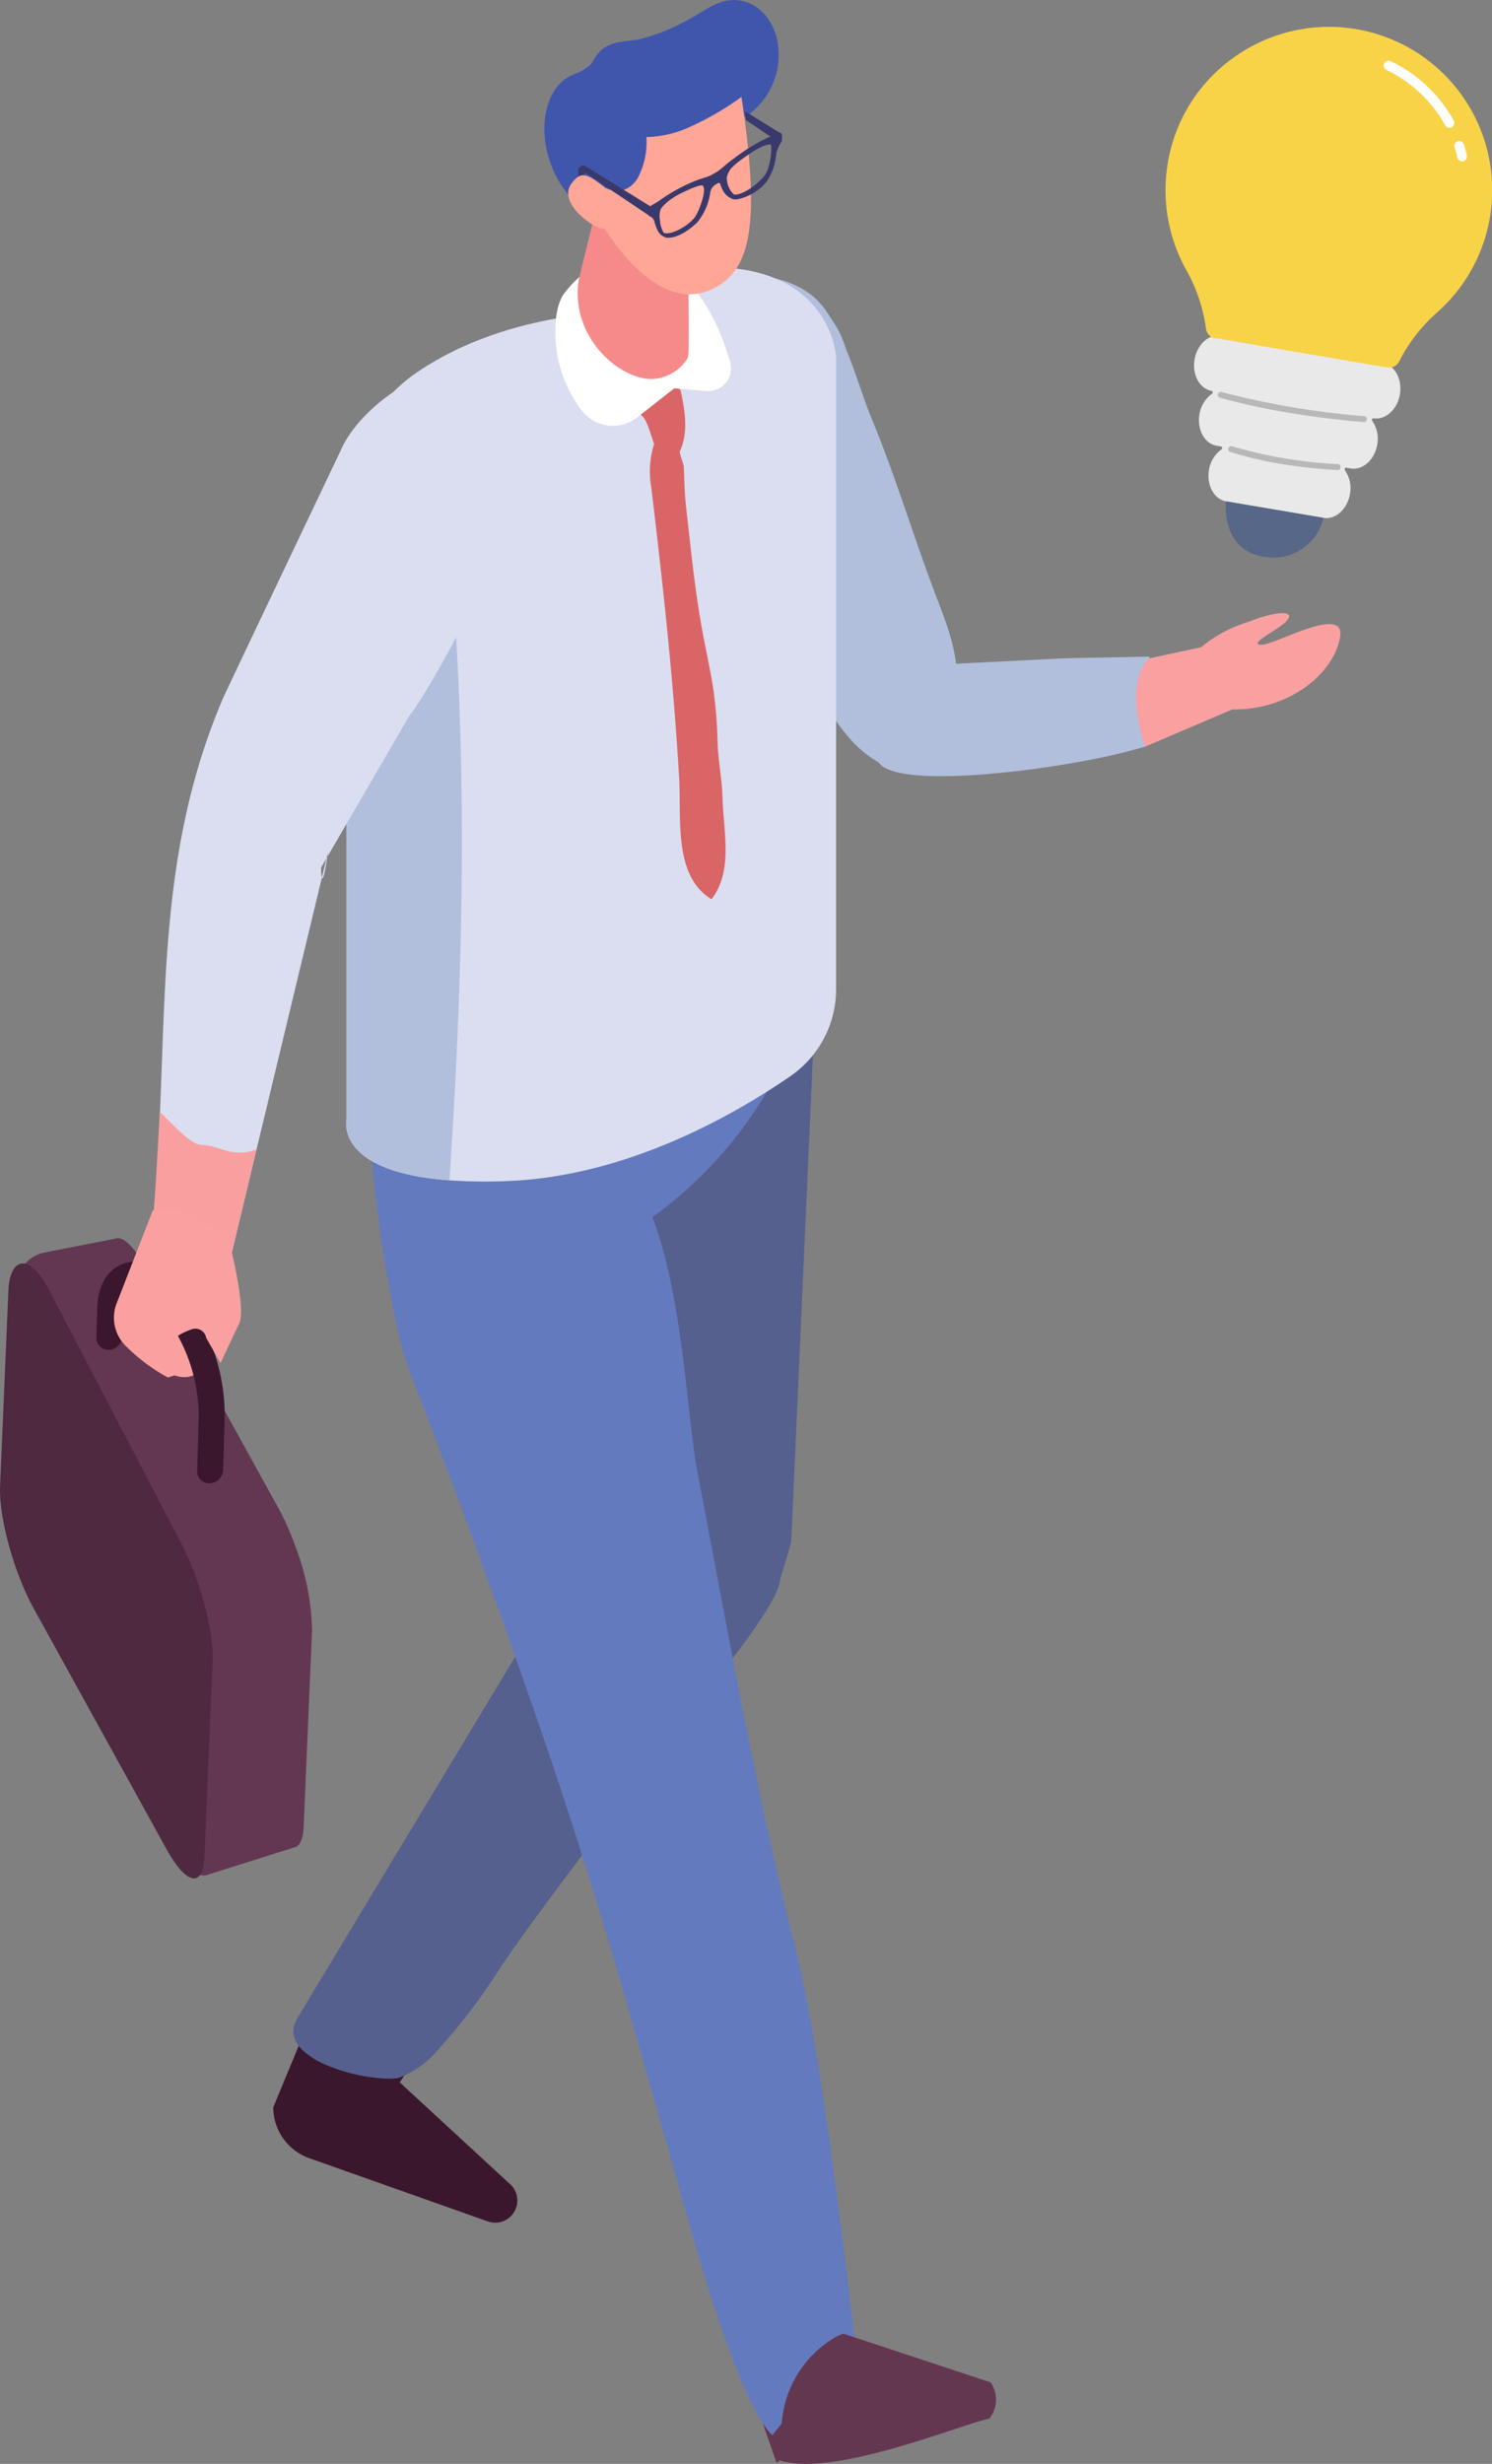
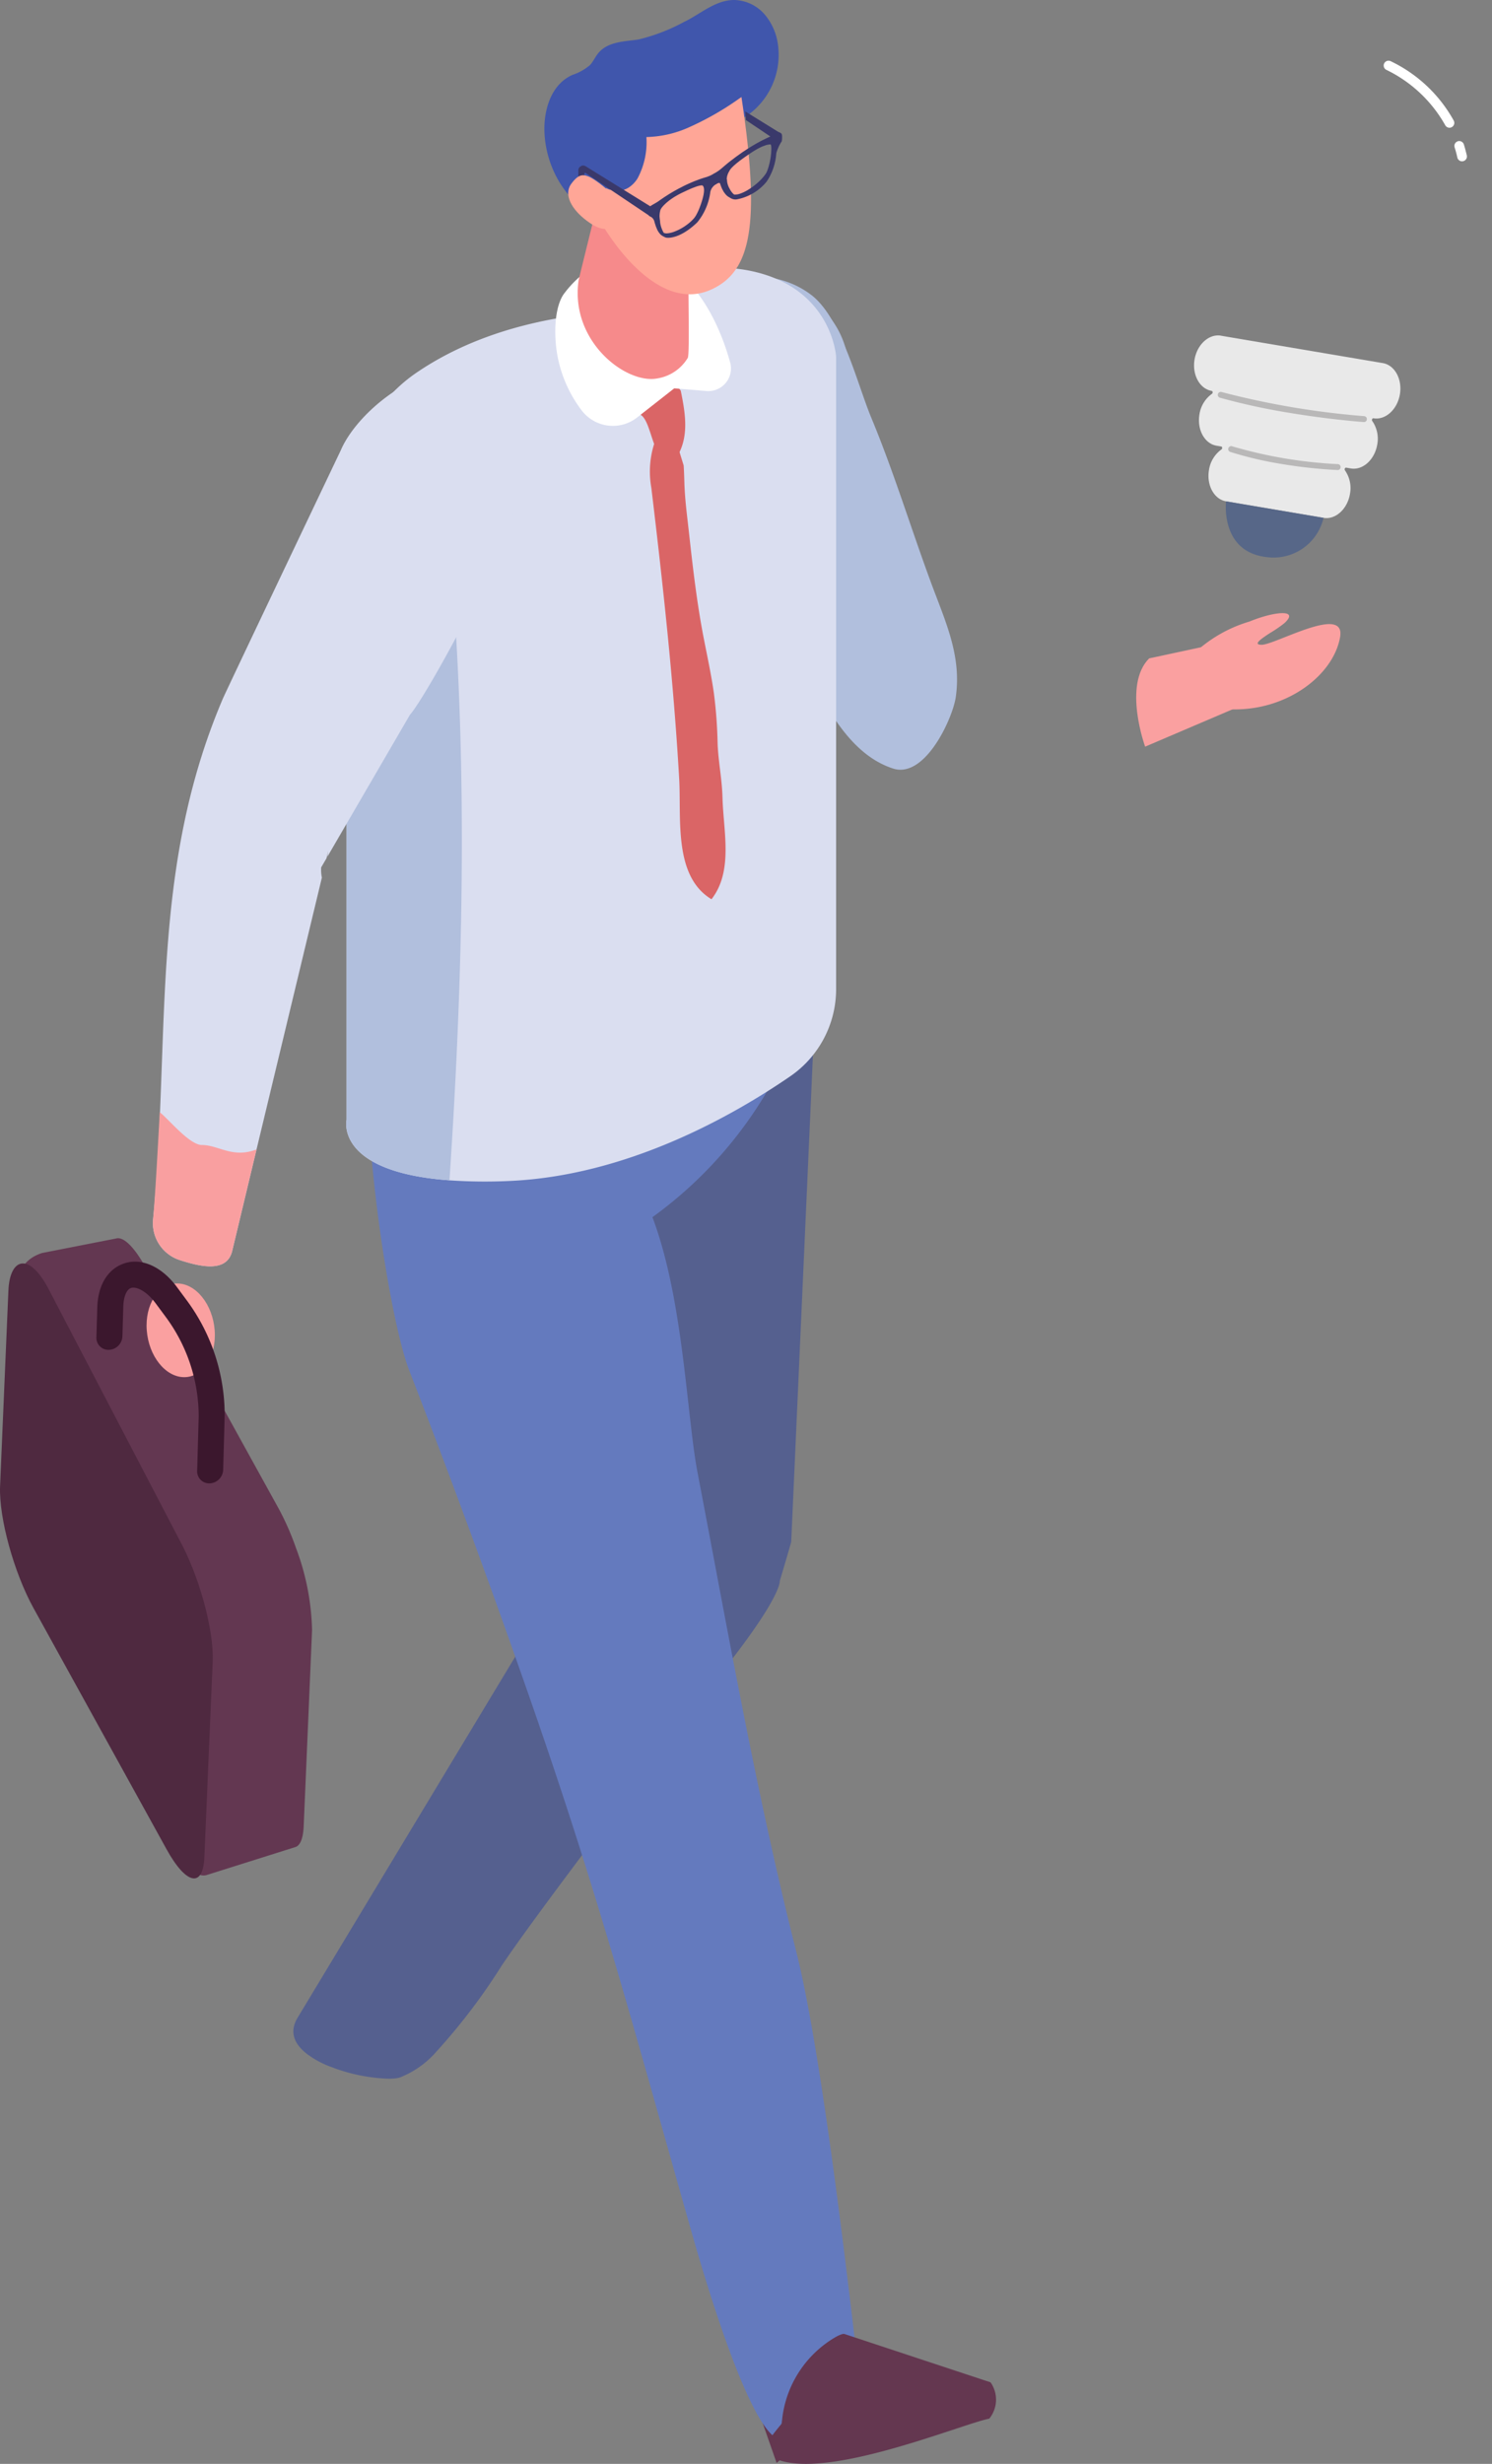
<svg xmlns="http://www.w3.org/2000/svg" width="169.656" height="280.121" viewBox="0 0 169.656 280.121">
  <rect x="0" y="0" width="169.656" height="280.121" fill="#808080" stroke="none" />
  <defs>
    <clipPath id="a">
      <rect width="169.656" height="280.121" fill="none" />
    </clipPath>
  </defs>
  <g transform="translate(0)" clip-path="url(#a)">
-     <path d="M59.808,257.243a2.517,2.517,0,0,1-3.363,2.377l-20.29-7.186a6.142,6.142,0,0,1-4.1-5.79l1.765-4.263,4.344-10.514,7.6-.425,8.956-.5-8.238,12.81-.041.066L59.09,255.484a2.507,2.507,0,0,1,.718,1.759" transform="translate(-0.981 -7.065)" fill="#3b172d" />
    <path d="M91.508,277.02c-.943.265-1.877,4.959-2.8,4.827l2.312,6.619,10.878-9-3.065-3.1c-2.469,2.882-3.818-.33-7.327.653" transform="translate(-2.714 -8.455)" fill="#643750" />
    <path d="M91.024,177.9l3.22-72.126-20.8-19.828-1.177.4c.4,3.852.808,7.694,1.046,11.571.488,7.848-.262,15.65-.939,23.464-.44,5.066-.856,10.429-1.594,15.757l.214-.083-.119,1.451L67.5,177.942s-2.9,4.816-6.968,11.559c-9.574,15.876-25.628,42.514-25.64,42.526-1.011,1.677-.321,3.08,1.142,4.174a10.685,10.685,0,0,0,2.746,1.45,19.751,19.751,0,0,0,6.494,1.309,6.452,6.452,0,0,0,.725-.036,2.8,2.8,0,0,0,.558-.118,10.713,10.713,0,0,0,4.163-2.973,69.03,69.03,0,0,0,7.362-9.7c1.89-2.818,5.553-7.789,9.835-13.486,5.078-6.743,11.047-14.5,16.007-20.93.107-.131.2-.249.3-.368,5.756-7.444,5.495-8.974,5.495-8.974.385-1.279.837-2.8,1.312-4.472" transform="translate(-1.053 -2.629)" fill="#55608f" />
    <path d="M89.149,280.119a31.059,31.059,0,0,1,8.475-7.691,8.519,8.519,0,0,1,1.242-.6c-.121-.865-.246-1.691-.333-2.416-1.259-10.68-4.035-33.83-6.677-44.283-4.55-18-7.738-36.269-11.225-54.472C78.645,160.295,78.9,131.872,64.391,131.5c-6.336-.164-13.058-28.859-17.671-24.7-7.5,6.767-1.76,44.8,1.107,52.2q6.837,17.634,13.087,35.473c8.35,23.755,12.13,38.184,18.989,62.376,1.09,3.845,5.79,20.185,9.246,23.273" transform="translate(-1.316 -3.255)" fill="#647abe" />
    <path d="M91.734,283.385l-.569,4.606c5.865,2.3,20.84-3.976,24.119-4.64a3.433,3.433,0,0,0,.143-4.126l-16.6-5.491c-.192-.063-.6.1-1.129.407a12.376,12.376,0,0,0-5.966,9.243" transform="translate(-2.789 -8.374)" fill="#643750" />
    <path d="M102.33,87.647a9.1,9.1,0,0,0,1.654.721c3.661,1.186,6.784-5.727,7.13-8.1.673-4.616-1.1-8.443-2.677-12.675-2.362-6.343-4.319-12.838-6.919-19.092-1.635-3.935-3.364-11.221-6.745-13.91a10.122,10.122,0,0,0-10.289-1.273A8.54,8.54,0,0,0,80.51,44.728C84.488,52.94,87.4,61.615,91.23,69.9c2.486,5.385,5.271,14.531,11.1,17.75" transform="translate(-2.437 -0.993)" fill="#b1bfdd" />
-     <path d="M133.783,77.207c.019-.069.047-.132.067-.2l-1.654.034-8.028.158c-4.083.2-10.814.554-12.248.606s-6.46.717-8.664,3.178-2.307,4.824-.257,8.026,19.81.9,27.615-1.039c.556-.135,1.1-.291,1.644-.43.362-.1.71-.193,1.064-.29a23.576,23.576,0,0,1,.461-10.043" transform="translate(-3.106 -2.356)" fill="#b1bfdd" />
    <path d="M81.5,39.124c.158,9.467.782,29.243,3.24,40.241a6.5,6.5,0,0,0,6.43,5.146c2.264-.065,6.2-.677,7.34-5.171,2.121-8.367,1.571-25.321.469-36.948a10.141,10.141,0,0,0-10.929-9.144l-1.323.109A5.692,5.692,0,0,0,81.5,39.124" transform="translate(-2.494 -1.016)" fill="#b1bfdd" />
    <path d="M68.154,146.164l1.323-.679A47.277,47.277,0,0,0,88.752,127.2l-10.3-17.248L52.11,119.935,45.291,129.6,46,149.236Z" transform="translate(-1.386 -3.364)" fill="#647abe" />
    <path d="M96.318,41.528v71.866a12.025,12.025,0,0,1-5.177,9.906c-6.567,4.521-18.661,11.392-32.13,11.934a59.585,59.585,0,0,1-6.663-.079c-13.1-.959-11.7-6.887-11.7-6.887V58.576a18.6,18.6,0,0,1,5.1-12.814,17.7,17.7,0,0,1,3.067-2.573c4.091-2.748,10-5.352,18.327-6.422,0,0,10.065-6.934,19.4-5.017,9.33,1.9,9.778,9.777,9.778,9.777" transform="translate(-1.243 -0.961)" fill="#dadef0" />
    <path d="M52.348,135.608c-13.1-.959-11.695-6.887-11.695-6.887V59.029a18.6,18.6,0,0,1,5.1-12.814c3.212,2.956,5.752,8.26,6.471,15.945,2.285,24.238,1.758,49.115.128,73.448" transform="translate(-1.243 -1.414)" fill="#b1bfdd" />
-     <path d="M38.28,100.648l.1-.16c-.367,2.364-.543,2.668-.623,2.364Z" transform="translate(-1.155 -3.074)" fill="#dadef0" />
    <path d="M47.164,82.594,37.77,98.747c.032-.192.064-.416.1-.655l-.192.815-.607,1.038a4.537,4.537,0,0,0,.079,1.166l-7.43,30.9-2.78,11.6c-.639,2.46-3.674,1.726-6.023.958a4.42,4.42,0,0,1-2.956-4.665c.239-2.445.415-4.857.543-7.238,1.038-18.039.016-34.622,7.382-51.894.335-.8,13.4-28.216,13.4-28.216C41.349,47.715,49.337,41.8,54.1,44.024L58.987,51.1a8.249,8.249,0,0,0,1.486,1.6c.687,6.167-11.5,27.96-13.309,29.894" transform="translate(-0.549 -1.332)" fill="#dadef0" />
    <path d="M79.7,45.79c-.823-1.252-2.088-1.665-3.143-1.026a4.621,4.621,0,0,0-1.767,2.847q.185.464.374.927c.713.464,1.046,2.1,1.545,3.4.185.227.353.55.505.749.209.274.4.555.575.84a1.375,1.375,0,0,0,1.451-.194C80.7,51,80.2,48.269,79.7,45.79" transform="translate(-2.288 -1.36)" fill="#da6566" />
    <path d="M84.487,92.2c-.046-2.064-.475-4.084-.554-6.133a52.571,52.571,0,0,0-.423-5.737c-.3-2.1-.749-4.177-1.158-6.264C81.58,70.107,81.109,66,80.665,61.985c-.206-1.87-.45-3.654-.51-5.549-.02-.654-.04-1.327-.082-2-.174-.557-.346-1.114-.513-1.675-.3-1-.58-2-.842-2.994a.849.849,0,0,0-1.165.289A10.411,10.411,0,0,0,76.4,57c1.311,10.96,2.512,21.848,3.152,32.868.29,4.558-.712,11.23,3.685,13.885,2.513-3.213,1.337-7.8,1.254-11.551" transform="translate(-2.333 -1.519)" fill="#da6566" />
    <path d="M29.718,134.67l-2.78,11.6c-.639,2.46-3.674,1.725-6.023.958a4.419,4.419,0,0,1-2.956-4.665c.239-2.445.627-9.743.755-12.123,1.006.782,3.387,3.728,4.793,3.728,1.9,0,3.495,1.558,6.211.5" transform="translate(-0.549 -3.99)" fill="#f99fa0" />
    <path d="M13.245,145.253c.8-.255,2.028.863,3.366,3.283,0,.01,15.123,27.4,15.123,27.4A30.393,30.393,0,0,1,33.7,180.4a28.177,28.177,0,0,1,1.843,9.373l-.95,22.242c-.055,1.447-.4,2.249-.945,2.423l-10.073,3.176c-4.283,1.364-11.349-22.162-12.621-26.473l-6.873-30.1c-1.537-5.212-4.412-12.493.765-14.143Z" transform="translate(-0.058 -4.443)" fill="#633751" />
    <path d="M5.4,150.846c-2.241-4.062-4.307-3.145-4.445.437L.008,173.525c-.138,3.583,1.573,9.8,3.816,13.86L18.94,214.779c2.242,4.062,4.167,4.437,4.3.854l.95-22.242c.137-3.582-1.566-9.768-3.808-13.829Z" transform="translate(0 -4.533)" fill="#4f2940" />
    <path d="M24.937,155.851c.221,2.941-1.329,5.326-3.462,5.326s-4.04-2.385-4.261-5.326,1.329-5.326,3.462-5.326,4.039,2.385,4.261,5.326" transform="translate(-0.526 -4.605)" fill="#faa0a0" />
    <path d="M25.894,165.482a21.943,21.943,0,0,0-4.238-13.016l-1.191-1.609c-1.754-2.369-4.087-3.389-6.09-2.658-1.814.658-2.9,2.484-2.968,5.006l-.1,3.364a1.369,1.369,0,0,0,1.437,1.424,1.6,1.6,0,0,0,1.521-1.527l.1-3.364c.033-1.136.363-1.953.863-2.135.588-.21,1.758.31,2.82,1.74l1.191,1.608a19.026,19.026,0,0,1,3.7,11.269l-.175,6.165a1.369,1.369,0,0,0,1.437,1.424h0a1.6,1.6,0,0,0,1.521-1.528Z" transform="translate(-0.346 -4.527)" fill="#3b172d" />
-     <path d="M19.506,160.951a9.453,9.453,0,0,1,1.863-.456,7.976,7.976,0,0,1-1.188-1.5,4.507,4.507,0,0,1,.027-2.258c.157-.512,1.122-.96,2.023-1.276a1.238,1.238,0,0,1,1.62.972l1.632,2.875,2.131-4.526c.745-1.548-.8-8.219-1.332-9.853v-.267l-2.9-1.427a4.854,4.854,0,0,0-4.081-1.285c-.75.074-.715-.511-1.538.049l-4.155,10.685a4.511,4.511,0,0,0,.995,4.568,20.738,20.738,0,0,0,4.9,3.7" transform="translate(-0.409 -4.337)" fill="#faa0a0" />
    <path d="M66.035,34.436a12.052,12.052,0,0,1,3.2-3.054c.427-.171.846-.322,1.26-.459a4.56,4.56,0,0,1,2.933-1.1c6.39,0,10.061,6.745,11.581,12.266a2.572,2.572,0,0,1-2.633,3.283l-3.715-.306-4.206,3.3a4.463,4.463,0,0,1-6.376-.867A14.692,14.692,0,0,1,65.3,40.868c-.381-2.662-.089-5.158.736-6.432" transform="translate(-1.993 -0.913)" fill="#fff" />
    <path d="M70,23.937a26.059,26.059,0,0,1,6.688,2.606c1.3.733,2.5,1.454,3.718,2.086-.168,3.456.142,12.441-.132,12.8a4.956,4.956,0,0,1-3.448,2.326c-3.547.691-9.955-4.2-8.962-11.142.016-.112,1.236-5.061,2.137-8.68" transform="translate(-2.073 -0.732)" fill="#f68a8b" />
    <path d="M67.073,8.507A5.961,5.961,0,0,0,69.04,7.4c.374-.4.587-.917.931-1.34,1.093-1.348,3-1.333,4.567-1.567a21.2,21.2,0,0,0,5.213-2.007C81.613,1.6,83.289-.008,85.466,0a4.727,4.727,0,0,1,3.453,1.66,6.639,6.639,0,0,1,1.516,3.582A8.441,8.441,0,0,1,87.1,13.007c-2.716,1.743-5.319,3.776-8.09,5.513a30.758,30.758,0,0,1-4.325,2.345c-1.537.7-1.812,1.577-2.586,3.133a1.573,1.573,0,0,1-.8.9A1.433,1.433,0,0,1,70.4,24.8c-3.879-1.36-6.312-5.514-6.529-9.619-.131-2.486.642-5.291,2.824-6.489.122-.068.248-.129.376-.188" transform="translate(-1.954 0)" fill="#4056ac" />
    <path d="M86.366,10.665l-3.067.206c-2.432,2.72-6.414,4.173-10.345,4.227v5.729a1.139,1.139,0,0,1-1.173,1.093,1.219,1.219,0,0,1-.69-.214l-.484,4.085s5.835,10.422,12.409,7.462c4.586-2.067,5.7-7.406,3.349-22.588" transform="translate(-2.16 -0.326)" fill="#ffa697" />
    <path d="M70.879,14.142a2.03,2.03,0,0,1,1.781-.714,14.063,14.063,0,0,1,3.044.266l-.074.451a4.33,4.33,0,0,0,.443-.806c.421-1.032.569-2.155,1.05-3.163.952-2,3.058-3.271,5.17-4.177a8,8,0,0,1,3.8-.84,3.146,3.146,0,0,1,2.89,2.157c.357,1.692-1.32,3.094-2.816,4.085a33.167,33.167,0,0,1-5.9,3.338,12.443,12.443,0,0,1-4.6,1,8.764,8.764,0,0,1-1,4.688c-.545.895-1.62,1.679-2.583,1.268-.944-.4-1.133-1.635-1.187-2.661q-.1-1.837-.191-3.675a2.148,2.148,0,0,1,.175-1.22" transform="translate(-2.163 -0.157)" fill="#4056ac" />
    <path d="M67.83,20.855a.728.728,0,0,0,.33.572.226.226,0,0,0,.239.016l0,.008.121-.071a.167.167,0,0,0,.057-.056.174.174,0,0,0,.013-.022l.008-.019.006-.017,0-.016,0-.016,0-.016,0-.016v-.077l-.084-.944c-.006-.062.026-.086.046-.124.034,0,.06-.015.1.007a.416.416,0,0,1,.054.037l7.127,4.785v0l0,.016,0,.007,0,0v0h0a.149.149,0,0,0,.05.042l.242.141a.159.159,0,0,1-.05-.041c0,.007.021.013.029.018a.79.79,0,0,1,.214.2.817.817,0,0,1,.142.279c.016.051.039.142.071.254l.006.016c.012.039.024.074.038.117.025.079.046.153.079.241.012.032.028.066.042.1s.026.065.042.1.03.077.048.115a2.685,2.685,0,0,0,.153.279c.008.013.018.023.027.036s.027.035.041.053a1.159,1.159,0,0,0,.341.336l.242.141c-.014-.008-.022-.026-.036-.035a.674.674,0,0,0,.361.13c.072,0,1.428.174,3.43-1.747a6.794,6.794,0,0,0,1.484-3.438,1.313,1.313,0,0,1,.591-.863.854.854,0,0,1,.094-.047.922.922,0,0,1,.094-.061.568.568,0,0,1,.269-.08c.028.039.064.058.081.117s.048.159.09.269l.006.015c.009.023.02.047.03.072.029.075.058.148.1.231.011.023.027.047.039.07.02.041.042.077.064.118s.047.091.076.137.073.094.108.142.058.081.092.12a1.441,1.441,0,0,0,.356.309l.242.141-.008-.007a1.026,1.026,0,0,0,.665.143,5.756,5.756,0,0,0,3.414-2.019,6.537,6.537,0,0,0,1.1-3.228,4.9,4.9,0,0,1,.622-1.364c.029-.076.125-.994-.14-.9a.086.086,0,0,1,.075,0l-.242-.142-.011,0-.01,0-.011,0h-.013l.016.009h0l-.016-.009h0l-3.8-2.352.069.981,2.784,1.869-.036.019-.089.04q-.279.125-.556.262c-.2.1-.394.2-.588.305-.16.087-.319.175-.477.267l-.147.086c-.221.13-.44.265-.654.4-.027.016-.051.034-.078.05-.072.047-.14.093-.21.14-.131.085-.265.171-.392.259-.07.048-.134.1-.2.143l-.278.2c-.069.049-.141.1-.207.148-.1.074-.193.147-.291.221s-.179.136-.265.2c-.038.029-.079.059-.116.088-.185.146-.364.292-.532.434l-.044.037-.016.015c-.121.1-.246.212-.379.323l-.07.057a4.457,4.457,0,0,1-.577.405c-.056.032-.114.064-.174.094s-.117.075-.175.107a3.17,3.17,0,0,1-.582.264L82.5,20.5c-.136.045-.262.08-.385.117l-.019.006-.052.016q-.2.063-.41.137c-.068.024-.142.054-.211.079l-.212.08c-.052.02-.1.036-.153.057-.156.063-.319.134-.483.206l-.108.046-.027.012c-.208.093-.422.193-.639.3-.04.019-.08.043-.12.063-.07.034-.14.072-.209.108-.1.054-.208.1-.313.163q-.243.131-.491.274l-.145.084c-.205.121-.413.247-.621.381s-.4.26-.6.4c-.112.077-.225.155-.338.237s-.243.159-.374.235l-.139.079-.132.075-.056.033-.119.073-.059.039-.038.027-.027.02-.01.008v-.008l-7.212-4.466,0,0-.032-.023-.032-.02-.03-.018-.007,0-.022-.013-.03-.016-.029-.014-.029-.013-.029-.011-.029-.01-.029-.008-.03-.007-.032-.006-.022,0h-.045l-.038,0a.325.325,0,0,0-.043.006.341.341,0,0,0-.111.042l-.121.07h0a.5.5,0,0,0-.215.467Zm16.992,1.766a.149.149,0,0,0,.015.019l0,0-.012-.016M84.715,20.8a1.662,1.662,0,0,1,.047-.388c.011-.042.024-.074.036-.111.021-.065.042-.131.065-.182.015-.033.028-.058.042-.085l.084-.154L85,19.868l0-.007.025-.052a1.265,1.265,0,0,1,.124-.182c.017-.022.033-.044.055-.07l.029-.033c.049-.055.109-.117.18-.187l.037-.035c.079-.076.173-.159.284-.254L85.79,19c.1-.08.208-.17.33-.263.051-.04.1-.08.16-.122.1-.076.219-.161.337-.245.094-.068.188-.135.295-.208.208-.145.43-.3.686-.464q.249-.163.474-.292l.021-.011a6.77,6.77,0,0,1,.652-.333c.072-.031.126-.046.192-.071.12-.046.242-.094.341-.12a5.034,5.034,0,0,1,.384-.057c.017,0,.025.007.041.008a.389.389,0,0,1,.052.121v0a1.882,1.882,0,0,1,.028.341c0,.126-.007.271-.019.426l0,.053c-.014.158-.032.325-.056.5-.017.132-.047.289-.082.456l0,.022c-.036.167-.08.341-.127.511l0,.015c-.048.169-.1.331-.152.472l-.009.022a1.97,1.97,0,0,1-.16.346,4.188,4.188,0,0,1-.388.508l-.037.043a6.431,6.431,0,0,1-.489.488l-.031.027c-.179.159-.368.312-.563.454l-.023.016a7.2,7.2,0,0,1-.6.395,4.744,4.744,0,0,1-.785.369h0a1.8,1.8,0,0,1-.657.119l-.049-.01h0a1,1,0,0,1-.1-.078c-.019-.017-.04-.04-.06-.061a2.026,2.026,0,0,1-.2-.253c-.017-.024-.032-.043-.049-.069-.028-.045-.055-.1-.083-.153-.043-.077-.085-.149-.128-.243a2.355,2.355,0,0,1-.155-.459l0-.006a1.752,1.752,0,0,1-.039-.341c0-.017-.007-.039-.007-.055m-.4.911c.008.022.017.047.027.072,0-.013-.012-.026-.017-.038s-.006-.021-.011-.034m-2.235-.174h0a.291.291,0,0,0-.032-.026.235.235,0,0,1,.033.027m-5.022,3.375a2,2,0,0,1,.057-.481,1.029,1.029,0,0,1,.055-.2,1.5,1.5,0,0,1,.212-.317l.007-.009a3.988,3.988,0,0,1,.374-.383l.015-.014A6.3,6.3,0,0,1,78.3,23.1l.03-.021a8.04,8.04,0,0,1,.677-.436q.224-.129.473-.255c.186-.093.336-.162.5-.237.1-.047.2-.1.292-.138l.147-.066c.139-.061.271-.119.388-.166l.177-.069c.1-.037.189-.07.27-.1l.137-.044c.074-.022.139-.039.2-.052.03-.006.063-.016.088-.019a1.2,1.2,0,0,1,.16-.019l.032,0a.459.459,0,0,1,.083.009.306.306,0,0,1,.064.061.374.374,0,0,1,.031.042l0,.01a.643.643,0,0,1,.057.161v0a1.282,1.282,0,0,1,.024.252,2.606,2.606,0,0,1-.043.447l0,.013a5.57,5.57,0,0,1-.153.639c-.046.158-.092.3-.139.438-.013.037-.025.075-.037.111-.048.138-.1.268-.142.384l-.018.042c-.041.1-.081.2-.12.284-.032.07-.061.13-.09.19-.016.032-.033.069-.048.1-.082.16-.153.278-.206.359l-.006.01c-.051.078-.084.12-.092.13h0a4.563,4.563,0,0,1-.652.635l-.013.011a6.128,6.128,0,0,1-.779.534,5.892,5.892,0,0,1-.6.3l-.03.013a4.249,4.249,0,0,1-.566.2l-.016,0a2.326,2.326,0,0,1-.506.079h-.015a1.037,1.037,0,0,1-.275-.043.579.579,0,0,1-.064-.071c-.006-.009-.011-.021-.017-.031a2.029,2.029,0,0,1-.12-.239c-.012-.026-.023-.053-.034-.081-.041-.1-.079-.206-.111-.312l0-.009a2.822,2.822,0,0,1-.083-.356c-.018-.109-.017-.2-.031-.307a5.229,5.229,0,0,1-.055-.573m-.05,1.609v0m-.209-.588c0,.016.01.033.016.05l0-.015c0-.016-.006-.021-.011-.036m-.227-.554c.011.013.017.032.027.046l-.009-.008c-.007-.01-.011-.028-.018-.038M68.2,19.3c.027,0,.048-.018.079-.015h0a.37.37,0,0,0-.08.015" transform="translate(-2.075 -0.4)" fill="#3a396b" />
    <path d="M72.408,25.7c-.944,1.26-1.965,1.285-3.655.02s-2.681-2.959-1.737-4.219,1.536-1.265,3.226,0,3.11,2.938,2.166,4.2" transform="translate(-2.039 -0.629)" fill="#ffa697" />
    <path d="M134.754,77.163l7.363-1.583,2.476,7.221-10.3,4.4s-2.57-7.016.462-10.043" transform="translate(-4.078 -2.312)" fill="#faa0a0" />
    <path d="M139.8,76.692a15.657,15.657,0,0,1,6.519-3.827c2.824-1.166,5.745-1.442,3.97.185a14.718,14.718,0,0,1-1.655,1.132c-.99.65-1.975,1.314-.936,1.323,1.533.014,9.554-4.63,8.93-.9-.733,4.374-6.174,8.557-12.683,8.229-1.844-.092-7.8-2.195-4.145-6.142" transform="translate(-4.242 -2.2)" fill="#faa0a0" />
    <path d="M143.117,39.37l18.406,3.114c1.361.23,2.235,1.83,1.944,3.556s-1.644,2.95-3.005,2.719h0c-.137-.023-.228.187-.138.309a3.527,3.527,0,0,1,.568,2.676c-.292,1.727-1.644,2.95-3.005,2.719l-.527-.089c-.137-.022-.229.187-.137.31a3.522,3.522,0,0,1,.567,2.676c-.292,1.726-1.644,2.95-3.005,2.719L143.7,58.2c-1.36-.23-2.233-1.83-1.943-3.556a3.526,3.526,0,0,1,1.415-2.34c.127-.086.11-.315-.027-.338l-.527-.089c-1.361-.23-2.235-1.83-1.944-3.556a3.527,3.527,0,0,1,1.416-2.34c.127-.086.109-.315-.028-.338h0c-1.361-.231-2.234-1.831-1.944-3.557s1.644-2.949,3.006-2.719" transform="translate(-4.285 -1.204)" fill="#e9e9e9" />
-     <path d="M136.974,18.64a18.612,18.612,0,0,0,2.09,12.137,18.679,18.679,0,0,1,2.257,6.7,1.272,1.272,0,0,0,1.393,1.1c2.056.382,19.1,3.281,19.216,3.3a1.275,1.275,0,0,0,1.351-.685,18.735,18.735,0,0,1,4.346-5.6,18.563,18.563,0,0,0-23-29.067,18.427,18.427,0,0,0-7.656,12.111" transform="translate(-4.183 -0.097)" fill="#f8d348" />
    <path d="M171.382,18.838a.542.542,0,0,0,.212-.006.551.551,0,0,0,.417-.658c-.1-.422-.208-.842-.336-1.252a.551.551,0,0,0-1.051.331c.119.38.225.772.312,1.163a.55.55,0,0,0,.446.423" transform="translate(-5.22 -0.506)" fill="#fff" />
    <path d="M169.694,14.732a.543.543,0,0,0,.356-.06.55.55,0,0,0,.219-.747,16.143,16.143,0,0,0-7.174-6.753.551.551,0,1,0-.429,1.014,15.315,15.315,0,0,1,6.637,6.267.549.549,0,0,0,.392.279" transform="translate(-4.967 -0.218)" fill="#fff" />
    <path d="M154.9,60.674a5.829,5.829,0,0,1-6.46,4.463c-5.332-.591-4.625-6.338-4.625-6.338Z" transform="translate(-4.399 -1.799)" fill="#576788" />
    <path d="M149.967,54.324a55.49,55.49,0,0,0,6.52.716.337.337,0,1,0,.023-.673,51.372,51.372,0,0,1-12.018-2.032.337.337,0,0,0-.206.641,41.191,41.191,0,0,0,5.681,1.348" transform="translate(-4.407 -1.601)" fill="#b9b8b8" />
    <path d="M150.728,48.3c4.811.813,8.667,1.087,8.725,1.091a.337.337,0,0,0,.046-.672,93.114,93.114,0,0,1-16.225-2.744.337.337,0,0,0-.183.649,73.873,73.873,0,0,0,7.638,1.677" transform="translate(-4.371 -1.406)" fill="#b9b8b8" />
  </g>
</svg>